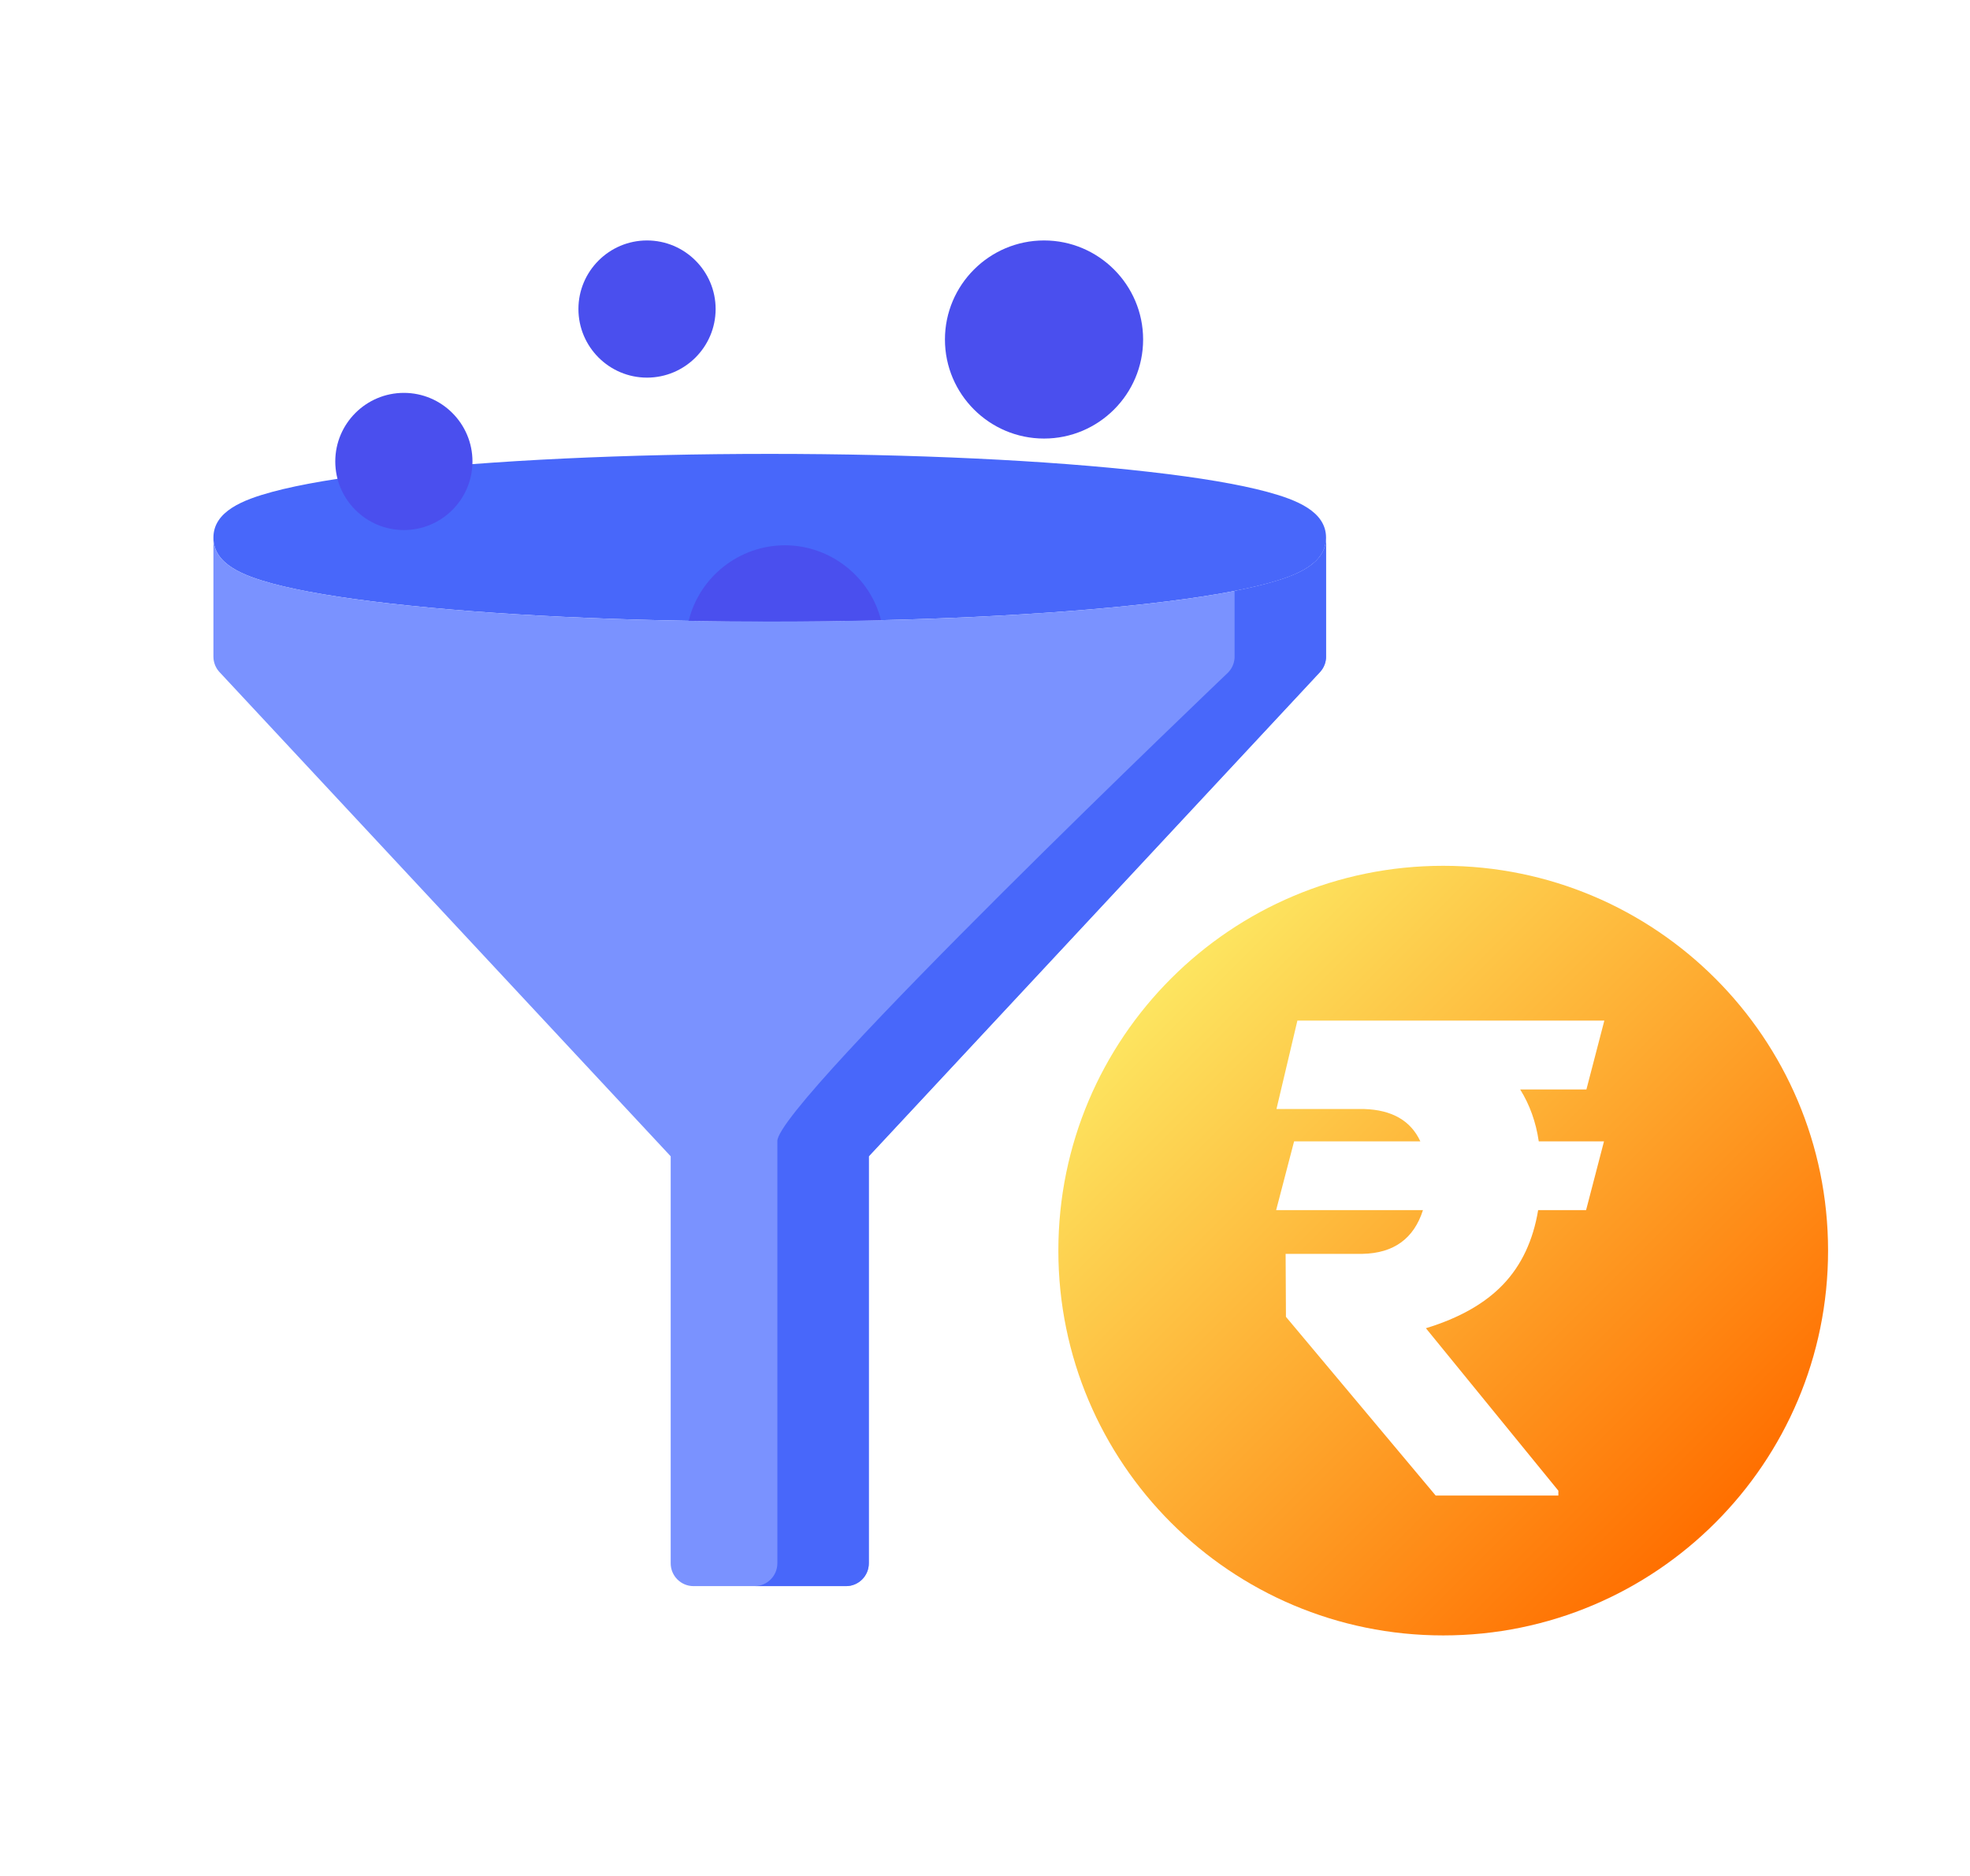
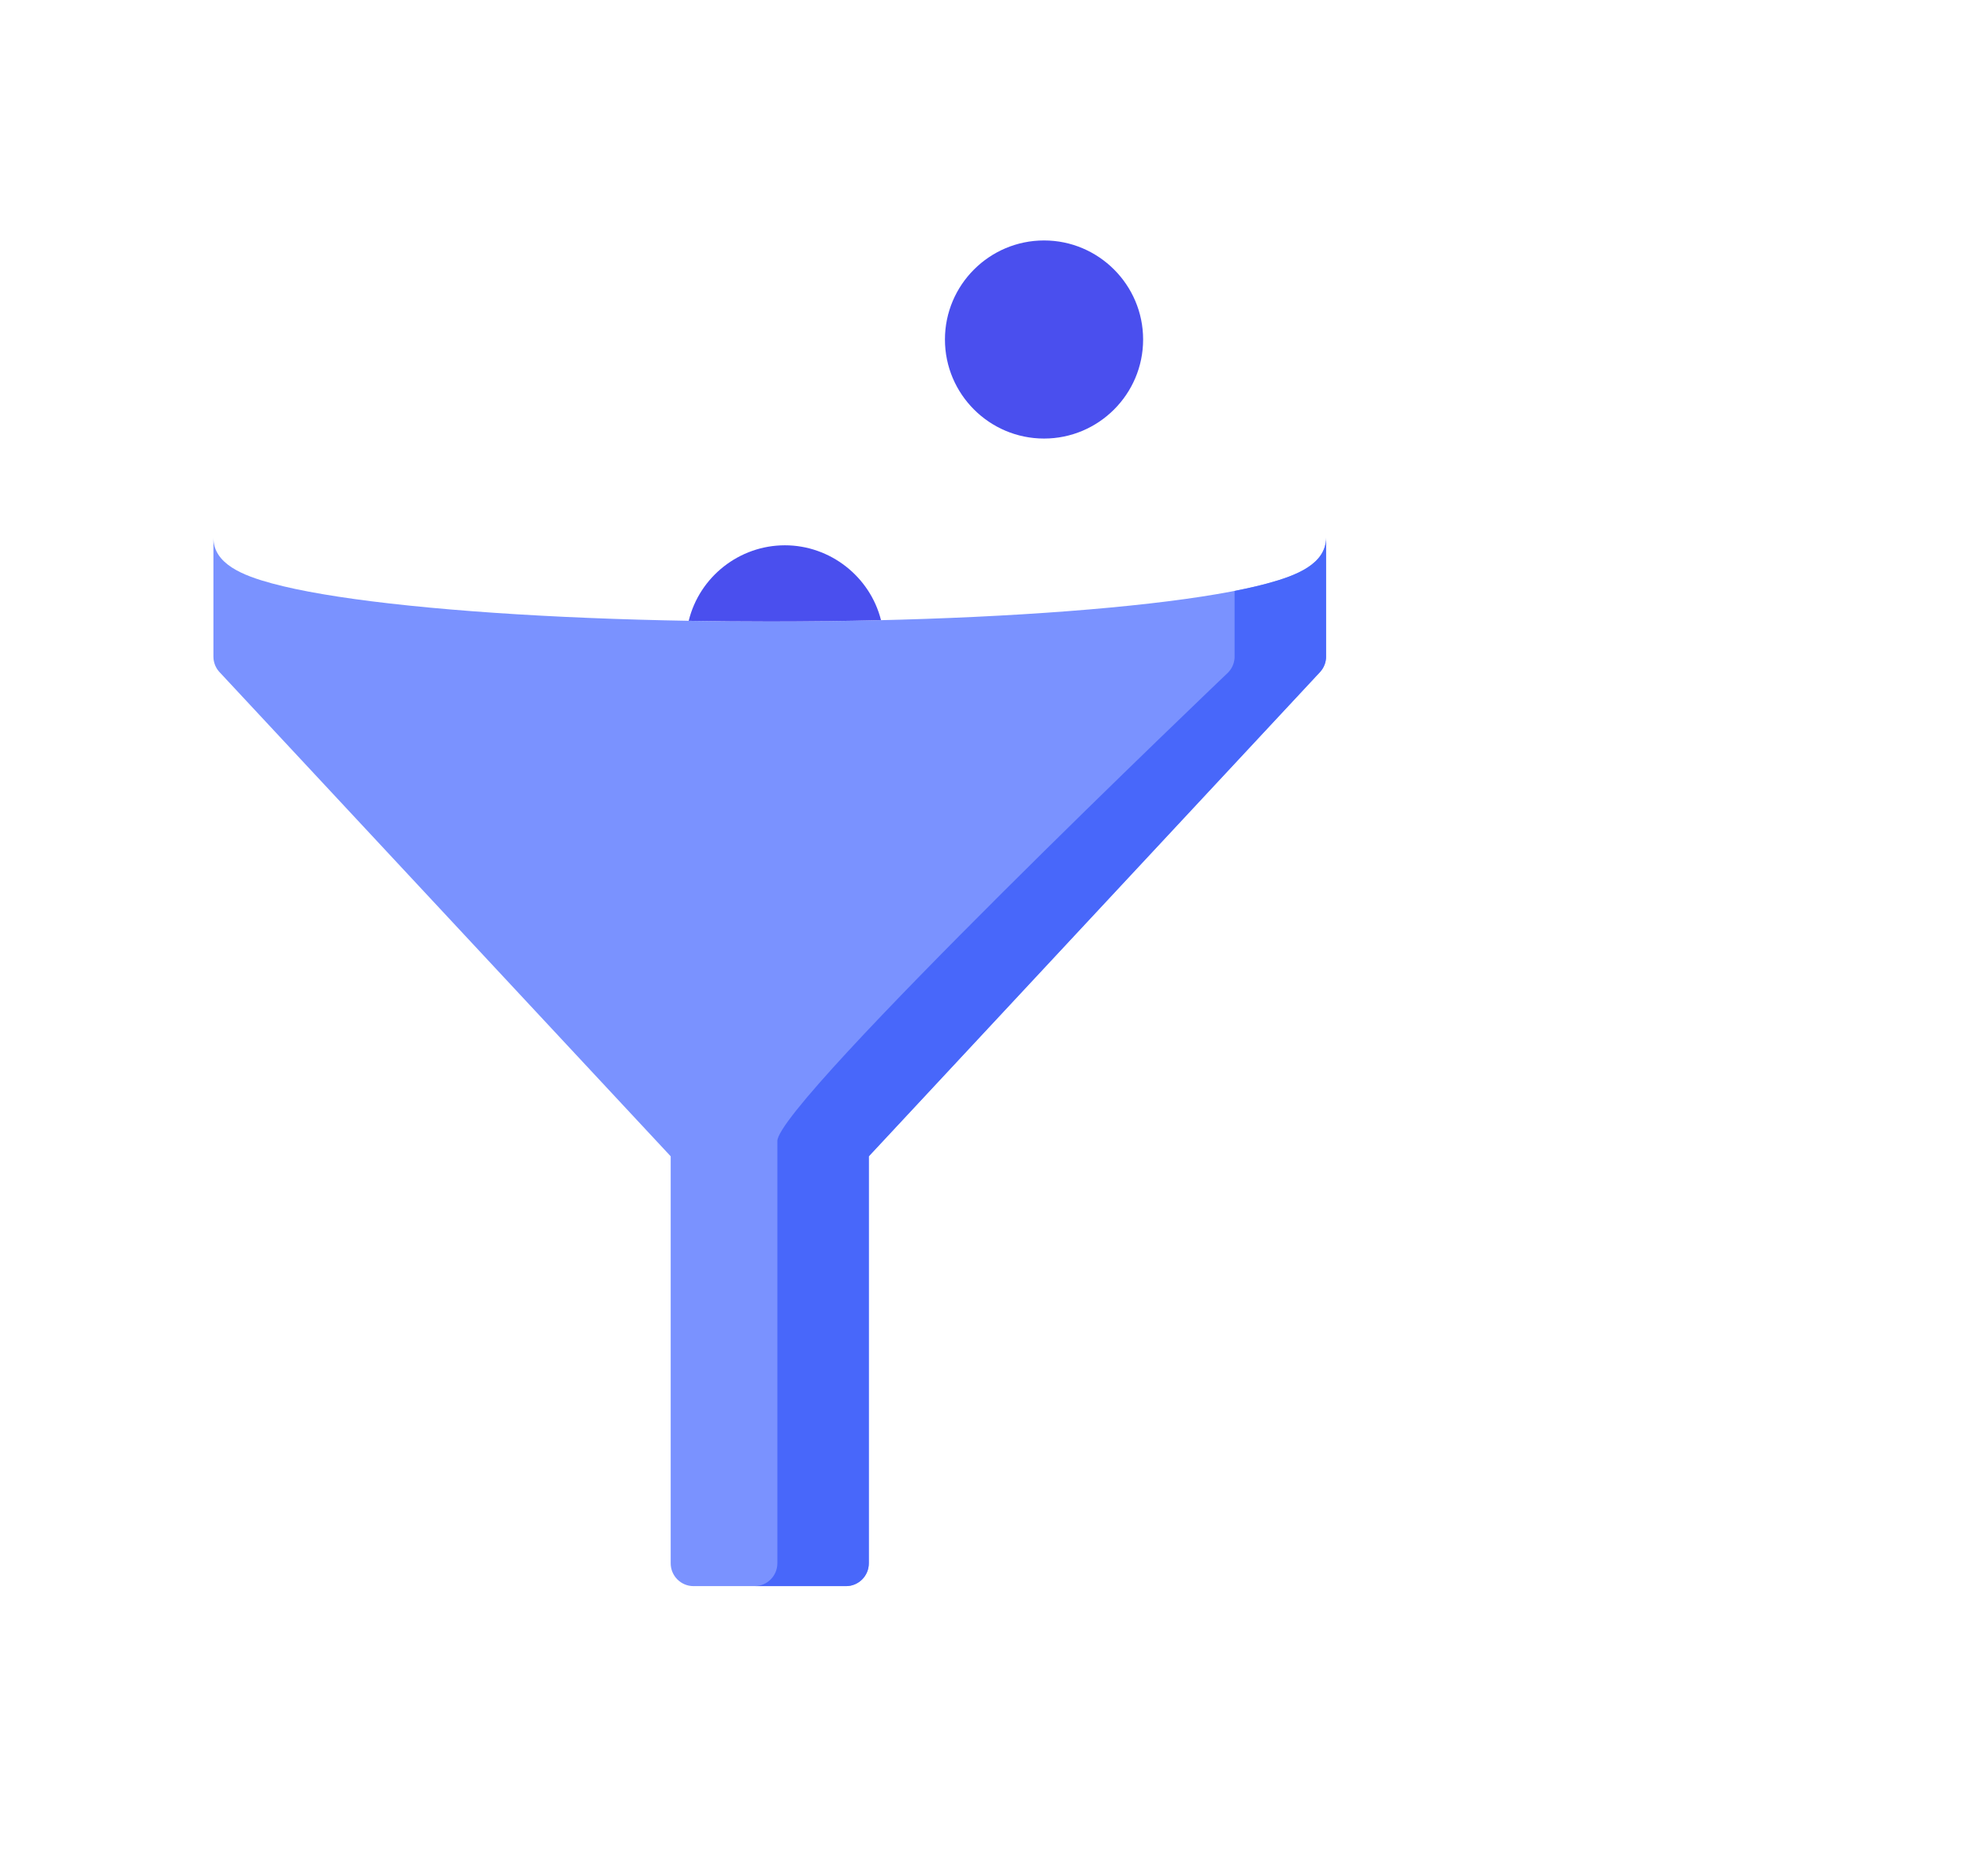
<svg xmlns="http://www.w3.org/2000/svg" width="42" height="40" viewBox="0 0 42 40" fill="none">
  <g clip-path="url(#clip0_5050_1722)">
-     <path d="M27.017 10.488C26.421 10.327 25.577 10.184 24.508 10.062C22.342 9.814 19.466 9.678 16.411 9.678C13.355 9.678 10.479 9.814 8.313 10.061C7.244 10.184 6.4 10.327 5.804 10.488C5.184 10.656 4.55 10.902 4.55 11.464V11.464V11.465V11.465C4.55 11.465 4.55 11.465 4.55 11.465V11.465C4.55 12.027 5.184 12.274 5.804 12.442C6.4 12.603 7.244 12.746 8.313 12.868C10.479 13.116 13.355 13.252 16.411 13.252C19.466 13.252 22.342 13.116 24.508 12.868C25.577 12.746 26.421 12.603 27.017 12.442C27.637 12.274 28.271 12.027 28.271 11.465V11.465V11.465V11.465C28.271 11.465 28.271 11.465 28.271 11.465V11.464C28.271 10.902 27.637 10.656 27.017 10.488Z" fill="#4867FA" />
    <path d="M27.017 12.441C26.421 12.602 25.577 12.746 24.508 12.868C22.342 13.115 19.466 13.252 16.411 13.252C13.355 13.252 10.479 13.115 8.313 12.868C7.244 12.746 6.4 12.602 5.804 12.441C5.184 12.274 4.55 12.027 4.55 11.465V14C4.55 14.004 4.55 14.009 4.551 14.013C4.551 14.022 4.551 14.031 4.552 14.04C4.553 14.047 4.553 14.055 4.554 14.062C4.555 14.071 4.557 14.079 4.558 14.087C4.559 14.095 4.561 14.102 4.563 14.11C4.565 14.118 4.567 14.125 4.569 14.133C4.571 14.141 4.573 14.148 4.576 14.156C4.578 14.164 4.581 14.171 4.584 14.178C4.587 14.185 4.59 14.193 4.593 14.2C4.597 14.207 4.6 14.214 4.604 14.221C4.607 14.229 4.611 14.236 4.615 14.243C4.619 14.249 4.623 14.256 4.627 14.263C4.632 14.27 4.636 14.277 4.641 14.283C4.646 14.29 4.65 14.296 4.655 14.301C4.66 14.308 4.666 14.315 4.672 14.322C4.675 14.325 4.678 14.329 4.681 14.332L14.299 24.655V33.333C14.299 33.602 14.517 33.82 14.786 33.82H18.033L18.036 33.82C18.305 33.82 18.523 33.602 18.523 33.333V24.655L28.141 14.332C28.144 14.329 28.146 14.325 28.149 14.322C28.155 14.315 28.161 14.308 28.167 14.301C28.171 14.295 28.176 14.289 28.18 14.283C28.185 14.277 28.19 14.27 28.194 14.262C28.199 14.256 28.203 14.249 28.206 14.243C28.211 14.236 28.214 14.229 28.218 14.221C28.222 14.214 28.225 14.207 28.228 14.2C28.232 14.193 28.235 14.185 28.238 14.178C28.241 14.171 28.243 14.163 28.246 14.156C28.248 14.148 28.251 14.141 28.253 14.133C28.255 14.125 28.257 14.118 28.259 14.11C28.261 14.102 28.262 14.095 28.264 14.086C28.265 14.079 28.266 14.07 28.267 14.062C28.268 14.055 28.269 14.047 28.27 14.04C28.271 14.031 28.271 14.022 28.271 14.013C28.271 14.009 28.272 14.004 28.272 14V11.465C28.271 12.027 27.637 12.274 27.017 12.441Z" fill="#7A92FF" />
    <path d="M27.017 12.441C26.814 12.496 26.581 12.549 26.321 12.6V14C26.321 14.004 26.321 14.009 26.321 14.013C26.32 14.022 26.32 14.031 26.32 14.04C26.319 14.047 26.318 14.055 26.317 14.063C26.316 14.071 26.315 14.079 26.313 14.087C26.312 14.095 26.31 14.102 26.308 14.11C26.307 14.118 26.305 14.125 26.303 14.133C26.3 14.141 26.298 14.149 26.295 14.156C26.293 14.164 26.29 14.171 26.287 14.178C26.284 14.185 26.281 14.193 26.278 14.2C26.275 14.207 26.271 14.214 26.268 14.221C26.264 14.229 26.26 14.236 26.256 14.243C26.252 14.249 26.248 14.256 26.244 14.263C26.239 14.27 26.235 14.277 26.23 14.283C26.226 14.29 26.221 14.296 26.216 14.301C26.211 14.308 26.205 14.315 26.199 14.322C26.196 14.325 26.194 14.329 26.191 14.332C26.191 14.332 16.573 23.505 16.573 24.33C16.573 25.156 16.573 33.333 16.573 33.333C16.573 33.601 16.356 33.819 16.088 33.82H18.033L18.035 33.82C18.305 33.82 18.523 33.602 18.523 33.333L18.523 24.655L28.14 14.332C28.144 14.329 28.146 14.325 28.149 14.322C28.155 14.315 28.161 14.308 28.166 14.301C28.171 14.296 28.176 14.289 28.18 14.283C28.185 14.277 28.189 14.27 28.194 14.263C28.198 14.256 28.202 14.249 28.206 14.243C28.21 14.236 28.214 14.229 28.218 14.221C28.221 14.214 28.225 14.207 28.228 14.2C28.231 14.193 28.234 14.185 28.237 14.178C28.24 14.171 28.243 14.164 28.245 14.156C28.248 14.148 28.25 14.141 28.253 14.133C28.255 14.125 28.257 14.118 28.258 14.11C28.26 14.102 28.262 14.095 28.263 14.087C28.265 14.079 28.266 14.071 28.267 14.063C28.268 14.055 28.269 14.047 28.27 14.04C28.27 14.031 28.271 14.022 28.271 14.013C28.271 14.009 28.271 14.004 28.271 14V11.465C28.271 12.027 27.637 12.274 27.017 12.441Z" fill="#4867FA" />
-     <path d="M8.611 11.302C7.804 11.302 7.148 10.646 7.148 9.839C7.148 9.033 7.804 8.377 8.611 8.377C9.417 8.377 10.073 9.033 10.073 9.839C10.073 10.646 9.417 11.302 8.611 11.302Z" fill="#4A4FEE" />
    <path d="M22.259 9.351C21.094 9.351 20.146 8.404 20.146 7.239C20.146 6.075 21.094 5.127 22.259 5.127C23.423 5.127 24.371 6.075 24.371 7.239C24.371 8.404 23.423 9.351 22.259 9.351Z" fill="#4A4FEE" />
    <path d="M14.683 13.237C15.249 13.246 15.826 13.252 16.409 13.252C17.216 13.252 18.01 13.242 18.783 13.223C18.549 12.294 17.699 11.627 16.734 11.627C15.762 11.627 14.912 12.299 14.683 13.237Z" fill="#4A4FEE" />
-     <path d="M13.794 8.052C12.988 8.052 12.332 7.396 12.332 6.589C12.332 5.783 12.988 5.127 13.794 5.127C14.601 5.127 15.257 5.783 15.257 6.589C15.257 7.396 14.601 8.052 13.794 8.052Z" fill="#4A4FEE" />
  </g>
  <g clip-path="url(#clip1_5050_1722)">
-     <path d="M30.769 18.461C26.237 18.461 22.564 22.134 22.564 26.666C22.564 31.198 26.237 34.871 30.769 34.871C35.3 34.871 38.974 31.198 38.974 26.666C38.974 22.135 35.3 18.461 30.769 18.461ZM32.806 24.336H34.197L33.815 25.803H32.793C32.686 26.448 32.439 26.974 32.052 27.382C31.665 27.79 31.114 28.103 30.4 28.321L33.224 31.785V31.889H30.609L27.416 28.078L27.409 26.735H29.051C29.714 26.721 30.143 26.411 30.337 25.803H27.207L27.59 24.336H30.281C30.077 23.895 29.678 23.666 29.085 23.647H27.214L27.66 21.762H34.204L33.822 23.23H32.41C32.614 23.557 32.746 23.926 32.806 24.336V24.336Z" fill="url(#paint0_linear_5050_1722)" />
-   </g>
+     </g>
  <defs>
    <linearGradient id="paint0_linear_5050_1722" x1="24.967" y1="20.864" x2="36.571" y2="32.468" gradientUnits="userSpaceOnUse">
      <stop stop-color="#FDE560" />
      <stop offset="1" stop-color="#FF6F00" />
    </linearGradient>
    <clipPath id="clip0_5050_1722">
      <rect width="32.821" height="32.821" fill="white" transform="translate(0 5.127)" />
    </clipPath>
    <clipPath id="clip1_5050_1722">
      <rect width="16.41" height="16.41" fill="white" transform="translate(22.564 18.461)" />
    </clipPath>
  </defs>
</svg>